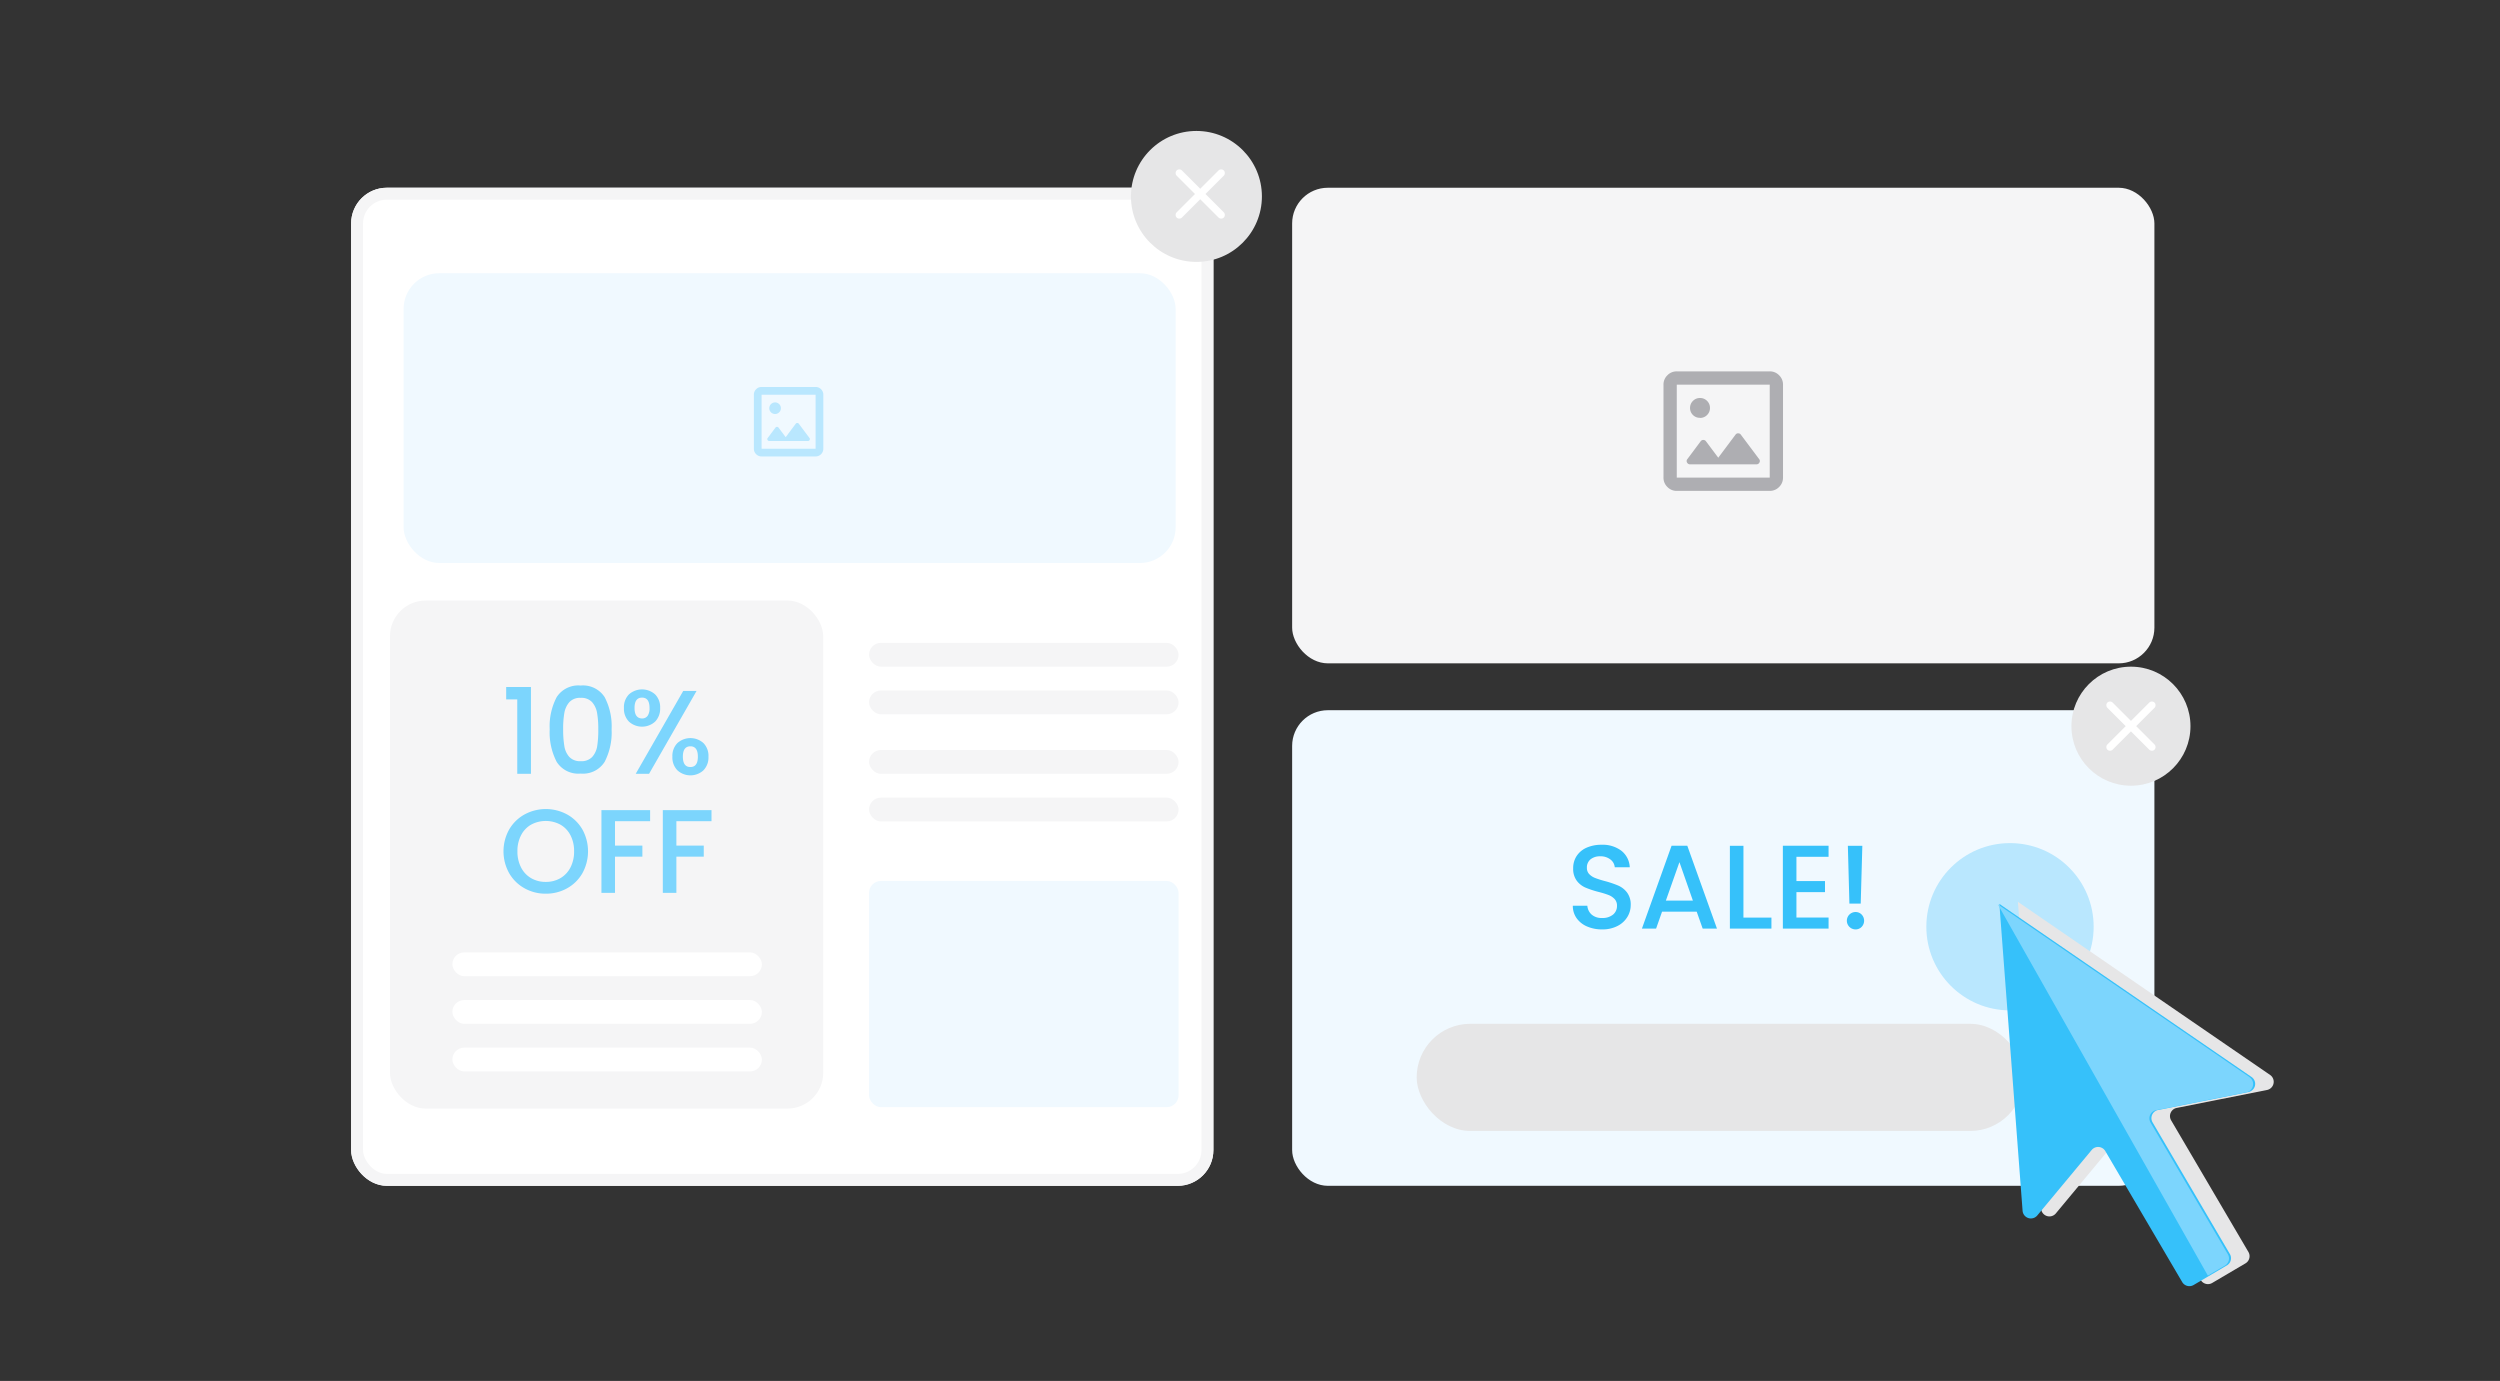
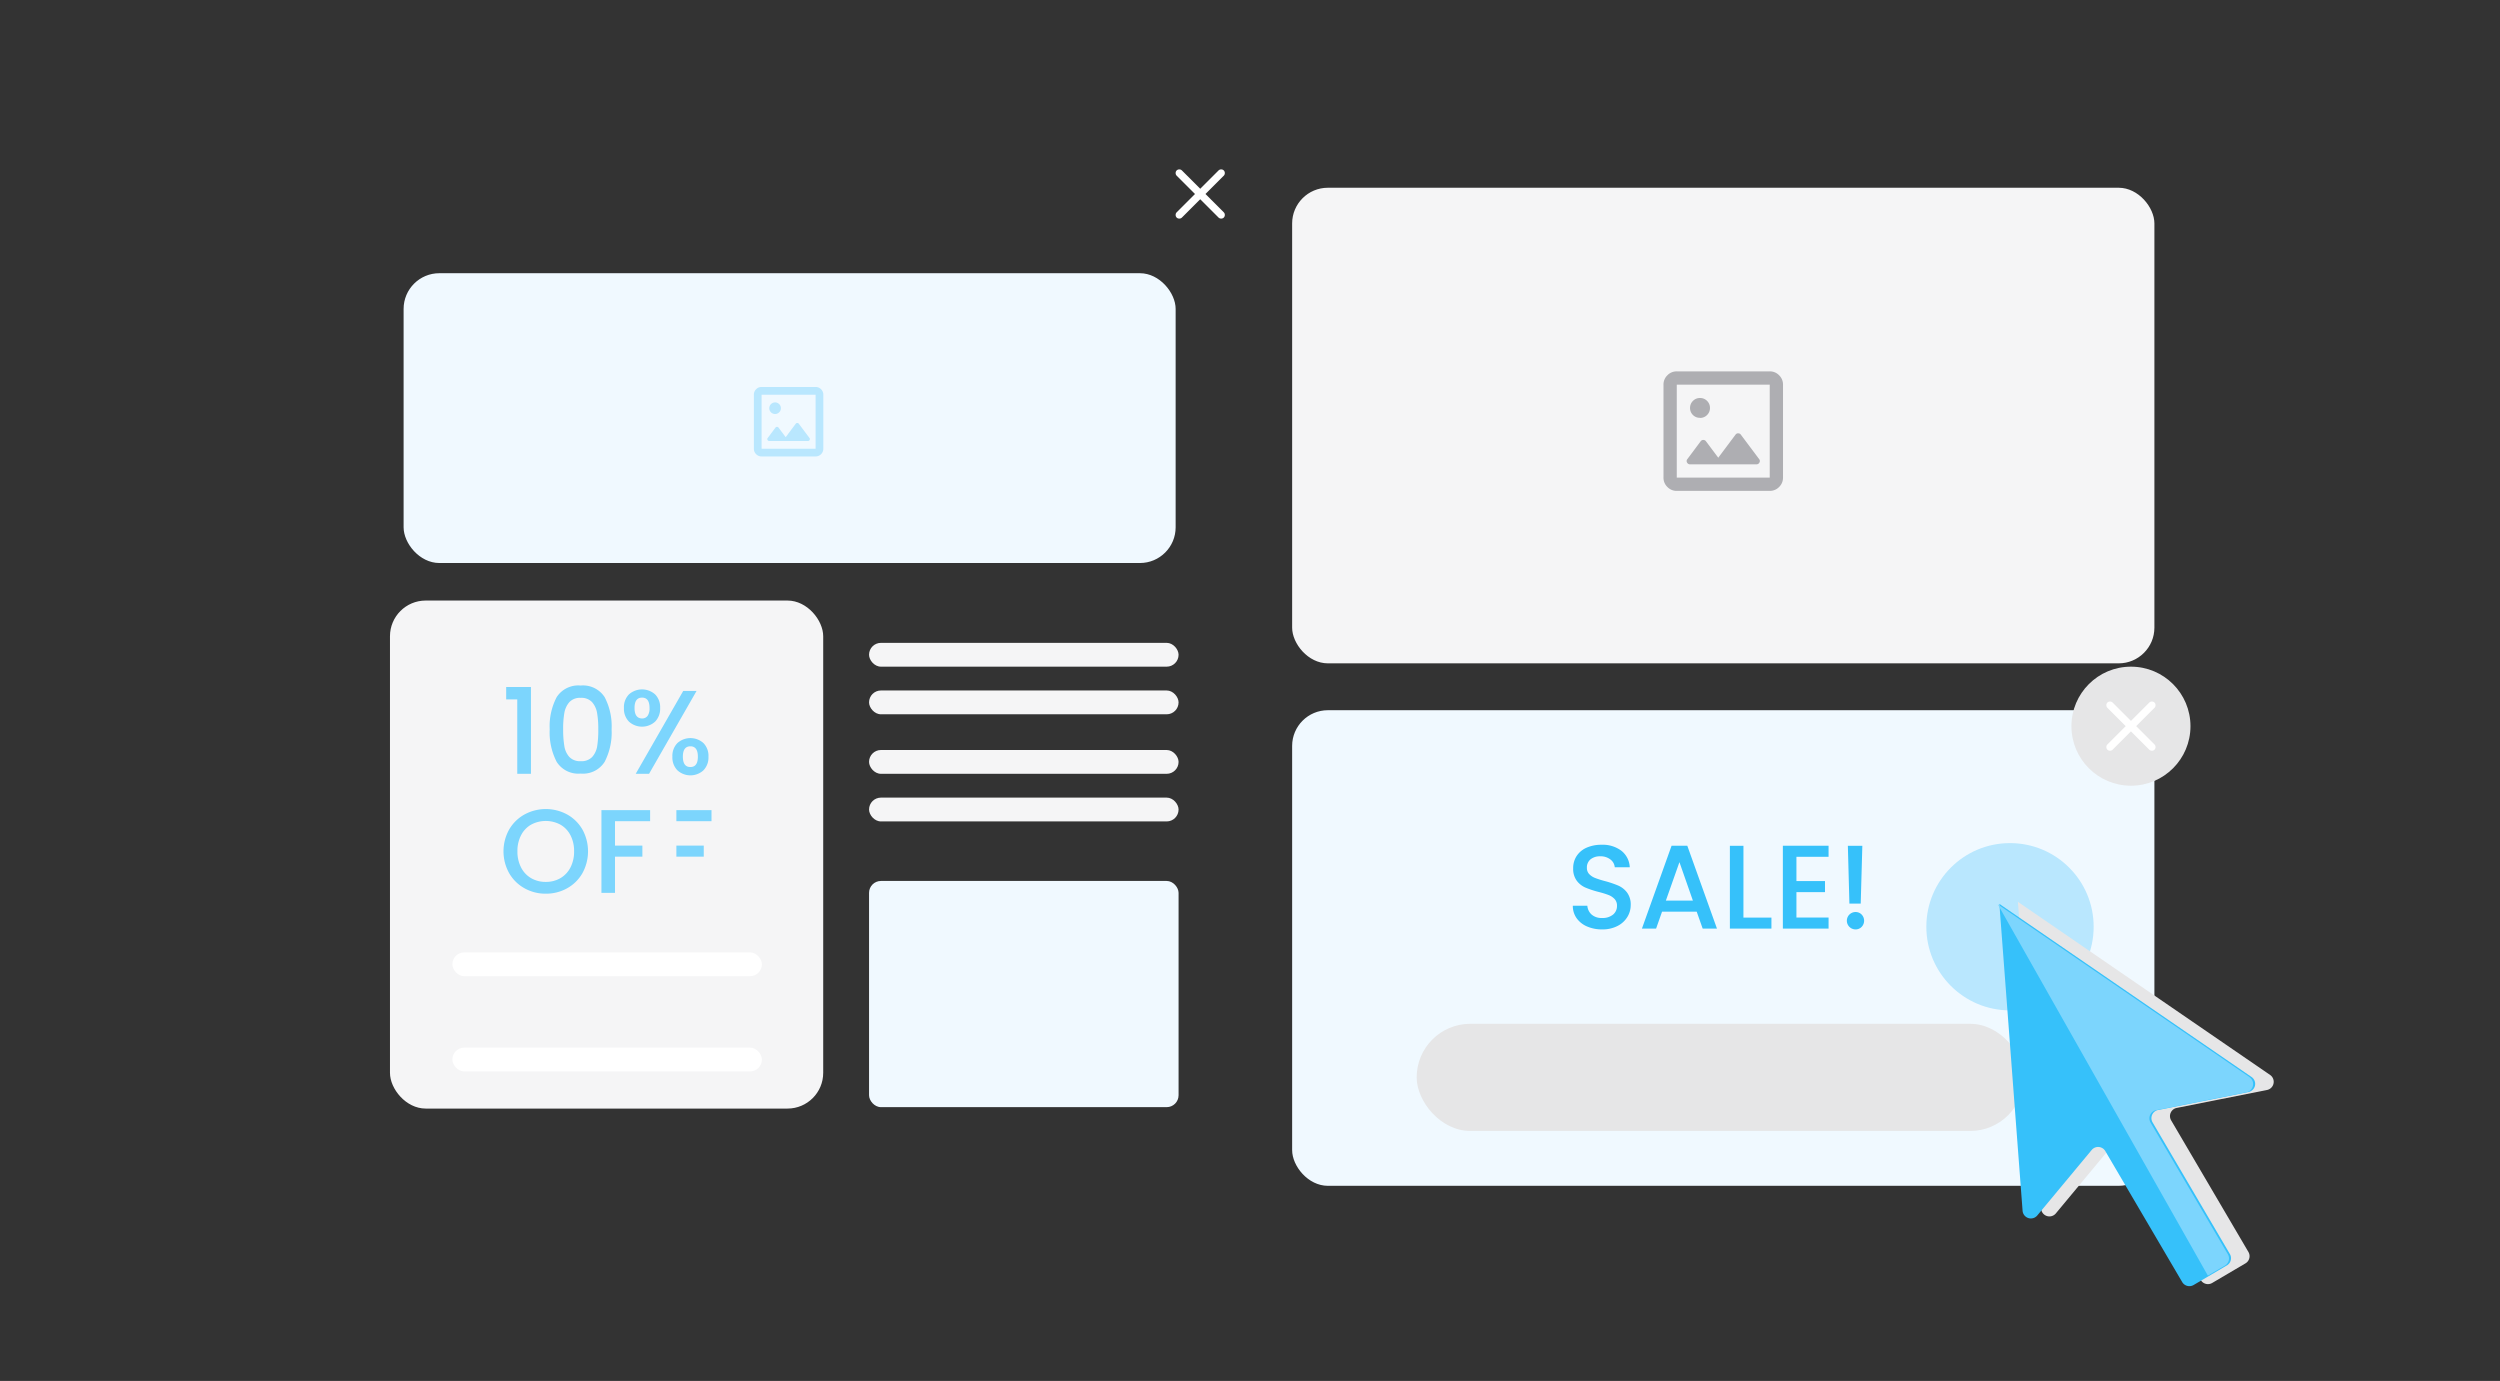
<svg xmlns="http://www.w3.org/2000/svg" width="210" height="116" viewBox="0 0 210 116">
  <rect x="0" y="0" width="210" height="116" fill="#333333" stroke="none" />
  <g id="func-web-01" transform="translate(0 0.113)">
-     <rect id="長方形_19821" data-name="長方形 19821" width="210" height="116" rx="8" transform="translate(0 -0.113)" fill="none" />
    <g id="グループ_60354" data-name="グループ 60354" transform="translate(7 2)">
      <rect id="長方形_20535" data-name="長方形 20535" width="72.43" height="39.95" rx="3" transform="translate(101.54 13.658)" fill="#f5f5f6" />
      <g id="長方形_20536" data-name="長方形 20536" transform="translate(22.495 13.658)" fill="#fff" stroke="#f5f5f6" stroke-width="1">
-         <rect width="72.43" height="83.837" rx="3" stroke="none" />
-         <rect x="0.5" y="0.5" width="71.43" height="82.837" rx="2.5" fill="none" />
-       </g>
+         </g>
      <rect id="長方形_20537" data-name="長方形 20537" width="72.43" height="39.95" rx="3" transform="translate(101.54 57.545)" fill="#f0f9ff" />
      <path id="パス_31444" data-name="パス 31444" d="M121.115-829.961a1.074,1.074,0,0,1-.788-.328,1.074,1.074,0,0,1-.328-.788v-7.808a1.074,1.074,0,0,1,.328-.788,1.074,1.074,0,0,1,.788-.328h7.808a1.074,1.074,0,0,1,.788.328,1.074,1.074,0,0,1,.328.788v7.808a1.074,1.074,0,0,1-.328.788,1.074,1.074,0,0,1-.788.328Zm0-1.115h7.808v-7.808h-7.808Zm0,0v0Zm1.115-1.115h5.577a.27.27,0,0,0,.251-.153.246.246,0,0,0-.028-.293l-1.534-2.049a.265.265,0,0,0-.223-.112.265.265,0,0,0-.223.112l-1.45,1.938-1.032-1.38a.265.265,0,0,0-.223-.112.265.265,0,0,0-.223.112l-1.115,1.492a.246.246,0,0,0-.028.293A.27.27,0,0,0,122.231-832.192Zm.837-3.9a.807.807,0,0,0,.593-.244.807.807,0,0,0,.244-.592.807.807,0,0,0-.244-.593.807.807,0,0,0-.593-.244.807.807,0,0,0-.593.244.807.807,0,0,0-.244.593.807.807,0,0,0,.244.592A.807.807,0,0,0,123.067-836.1Z" transform="translate(12.734 869.083)" fill="#aeaeb2" />
      <circle id="楕円形_1600" data-name="楕円形 1600" cx="5" cy="5" r="5" transform="translate(167 53.887)" fill="#e6e6e7" />
-       <circle id="楕円形_1601" data-name="楕円形 1601" cx="5.5" cy="5.5" r="5.5" transform="translate(88 8.887)" fill="#e6e6e7" />
      <path id="パス_31445" data-name="パス 31445" d="M219.065-740.5l-1.539,1.539a.3.3,0,0,1-.22.086.3.3,0,0,1-.22-.086.3.3,0,0,1-.086-.22.3.3,0,0,1,.086-.22l1.539-1.539-1.539-1.539a.3.3,0,0,1-.086-.22.3.3,0,0,1,.086-.22.3.3,0,0,1,.22-.086.3.3,0,0,1,.22.086l1.539,1.539,1.539-1.539a.3.3,0,0,1,.22-.086.3.3,0,0,1,.22.086.3.3,0,0,1,.086.22.3.3,0,0,1-.086.22l-1.539,1.539,1.539,1.539a.3.3,0,0,1,.086.22.3.3,0,0,1-.086.22.3.3,0,0,1-.22.086.3.3,0,0,1-.22-.086Z" transform="translate(-47.065 799.822)" fill="#fff" />
      <path id="パス_31446" data-name="パス 31446" d="M219.065-740.5l-1.539,1.539a.3.3,0,0,1-.22.086.3.3,0,0,1-.22-.086.3.3,0,0,1-.086-.22.3.3,0,0,1,.086-.22l1.539-1.539-1.539-1.539a.3.3,0,0,1-.086-.22.3.3,0,0,1,.086-.22.3.3,0,0,1,.22-.086.3.3,0,0,1,.22.086l1.539,1.539,1.539-1.539a.3.3,0,0,1,.22-.086.3.3,0,0,1,.22.086.3.3,0,0,1,.086.22.3.3,0,0,1-.086.22l-1.539,1.539,1.539,1.539a.3.3,0,0,1,.086.22.3.3,0,0,1-.086.22.3.3,0,0,1-.22.086.3.3,0,0,1-.22-.086Z" transform="translate(-125.246 755.123)" fill="#fff" />
      <rect id="長方形_20539" data-name="長方形 20539" width="36.391" height="42.674" rx="3" transform="translate(25.758 48.333)" fill="#f5f5f6" />
      <path id="パス_31528" data-name="パス 31528" d="M12.577,11.07a3.113,3.113,0,0,1-1.26-.245,2.068,2.068,0,0,1-.88-.695,1.765,1.765,0,0,1-.32-1.05h1.22a1.1,1.1,0,0,0,.355.74,1.258,1.258,0,0,0,.885.29,1.363,1.363,0,0,0,.92-.285.926.926,0,0,0,.33-.735.8.8,0,0,0-.2-.57,1.371,1.371,0,0,0-.51-.34,7.69,7.69,0,0,0-.845-.26,7.917,7.917,0,0,1-1.1-.365,1.826,1.826,0,0,1-.725-.575,1.662,1.662,0,0,1-.3-1.04,1.848,1.848,0,0,1,.3-1.05,1.916,1.916,0,0,1,.84-.69,3.052,3.052,0,0,1,1.25-.24,2.6,2.6,0,0,1,1.655.5A1.863,1.863,0,0,1,14.9,5.85h-1.26a.913.913,0,0,0-.36-.65,1.331,1.331,0,0,0-.87-.27,1.234,1.234,0,0,0-.8.25.871.871,0,0,0-.31.72.731.731,0,0,0,.195.525,1.377,1.377,0,0,0,.495.325,7.685,7.685,0,0,0,.82.26,8.56,8.56,0,0,1,1.125.38,1.873,1.873,0,0,1,.74.585,1.681,1.681,0,0,1,.305,1.055,1.9,1.9,0,0,1-.285,1,2.056,2.056,0,0,1-.83.755A2.737,2.737,0,0,1,12.577,11.07Zm7.946-1.49h-2.91l-.5,1.42h-1.19l2.49-6.96h1.32L22.224,11h-1.2Zm-.32-.93-1.13-3.23-1.14,3.23Zm4.246,1.43H26.8V11H23.31V4.05h1.14ZM28.9,4.97V7.01h2.4v.93H28.9v2.13h2.7V11h-3.84V4.04H31.6v.93Zm5.536-.92L34.3,8.9h-.95l-.13-4.85Zm-.57,7.02a.73.73,0,1,1,0-1.46.694.694,0,0,1,.51.21.749.749,0,0,1,0,1.04A.694.694,0,0,1,33.863,11.07Z" transform="translate(115 64.887)" fill="#36c1fa" />
-       <path id="パス_31527" data-name="パス 31527" d="M9.519,4.75V3.71H11.6V11h-1.15V4.75Zm3.656,2.51a5.265,5.265,0,0,1,.585-2.7,2.157,2.157,0,0,1,2.015-.975,2.157,2.157,0,0,1,2.015.975,5.265,5.265,0,0,1,.585,2.7,5.37,5.37,0,0,1-.585,2.735,2.15,2.15,0,0,1-2.015.985,2.15,2.15,0,0,1-2.015-.985A5.37,5.37,0,0,1,13.175,7.26Zm4.08,0a7.582,7.582,0,0,0-.1-1.37,1.84,1.84,0,0,0-.425-.915,1.214,1.214,0,0,0-.95-.355,1.214,1.214,0,0,0-.95.355,1.84,1.84,0,0,0-.425.915,7.582,7.582,0,0,0-.1,1.37,8.349,8.349,0,0,0,.1,1.41,1.764,1.764,0,0,0,.425.92,1.24,1.24,0,0,0,.955.35,1.24,1.24,0,0,0,.955-.35,1.764,1.764,0,0,0,.425-.92A8.349,8.349,0,0,0,17.255,7.26Zm2.156-1.79a1.527,1.527,0,0,1,.425-1.145,1.652,1.652,0,0,1,2.19,0,1.527,1.527,0,0,1,.425,1.145,1.544,1.544,0,0,1-.425,1.15,1.637,1.637,0,0,1-2.19,0A1.544,1.544,0,0,1,19.411,5.47Zm6.1-1.43L21.521,11H20.4l3.99-6.96Zm-4.58.56q-.63,0-.63.87t.63.88a.552.552,0,0,0,.465-.215,1.091,1.091,0,0,0,.165-.665Q21.561,4.6,20.931,4.6Zm2.55,4.96a1.527,1.527,0,0,1,.425-1.145,1.639,1.639,0,0,1,2.18,0,1.527,1.527,0,0,1,.425,1.145,1.544,1.544,0,0,1-.425,1.15,1.624,1.624,0,0,1-2.18,0A1.544,1.544,0,0,1,23.481,9.56Zm1.51-.87q-.63,0-.63.87t.63.87q.63,0,.63-.87T24.991,8.69ZM12.844,21.07a3.6,3.6,0,0,1-1.785-.455,3.371,3.371,0,0,1-1.29-1.27,3.772,3.772,0,0,1,0-3.665,3.382,3.382,0,0,1,1.29-1.265,3.748,3.748,0,0,1,3.58,0,3.346,3.346,0,0,1,1.285,1.265,3.807,3.807,0,0,1,0,3.665,3.336,3.336,0,0,1-1.285,1.27A3.62,3.62,0,0,1,12.844,21.07Zm0-.99a2.4,2.4,0,0,0,1.23-.315,2.184,2.184,0,0,0,.845-.9,2.89,2.89,0,0,0,.305-1.355,2.86,2.86,0,0,0-.305-1.35,2.158,2.158,0,0,0-.845-.89,2.6,2.6,0,0,0-2.46,0,2.158,2.158,0,0,0-.845.89,2.86,2.86,0,0,0-.305,1.35,2.89,2.89,0,0,0,.305,1.355,2.184,2.184,0,0,0,.845.9A2.4,2.4,0,0,0,12.844,20.08Zm8.766-6.03v.93H18.66v2.05h2.3v.93h-2.3V21H17.52V14.05Zm5.156,0v.93h-2.95v2.05h2.3v.93h-2.3V21h-1.14V14.05Z" transform="translate(26 51.887)" fill="#7cd5fd" />
+       <path id="パス_31527" data-name="パス 31527" d="M9.519,4.75V3.71H11.6V11h-1.15V4.75Zm3.656,2.51a5.265,5.265,0,0,1,.585-2.7,2.157,2.157,0,0,1,2.015-.975,2.157,2.157,0,0,1,2.015.975,5.265,5.265,0,0,1,.585,2.7,5.37,5.37,0,0,1-.585,2.735,2.15,2.15,0,0,1-2.015.985,2.15,2.15,0,0,1-2.015-.985A5.37,5.37,0,0,1,13.175,7.26Zm4.08,0a7.582,7.582,0,0,0-.1-1.37,1.84,1.84,0,0,0-.425-.915,1.214,1.214,0,0,0-.95-.355,1.214,1.214,0,0,0-.95.355,1.84,1.84,0,0,0-.425.915,7.582,7.582,0,0,0-.1,1.37,8.349,8.349,0,0,0,.1,1.41,1.764,1.764,0,0,0,.425.92,1.24,1.24,0,0,0,.955.35,1.24,1.24,0,0,0,.955-.35,1.764,1.764,0,0,0,.425-.92A8.349,8.349,0,0,0,17.255,7.26Zm2.156-1.79a1.527,1.527,0,0,1,.425-1.145,1.652,1.652,0,0,1,2.19,0,1.527,1.527,0,0,1,.425,1.145,1.544,1.544,0,0,1-.425,1.15,1.637,1.637,0,0,1-2.19,0A1.544,1.544,0,0,1,19.411,5.47Zm6.1-1.43L21.521,11H20.4l3.99-6.96Zm-4.58.56q-.63,0-.63.87t.63.88a.552.552,0,0,0,.465-.215,1.091,1.091,0,0,0,.165-.665Q21.561,4.6,20.931,4.6Zm2.55,4.96a1.527,1.527,0,0,1,.425-1.145,1.639,1.639,0,0,1,2.18,0,1.527,1.527,0,0,1,.425,1.145,1.544,1.544,0,0,1-.425,1.15,1.624,1.624,0,0,1-2.18,0A1.544,1.544,0,0,1,23.481,9.56Zm1.51-.87q-.63,0-.63.87t.63.87q.63,0,.63-.87T24.991,8.69ZM12.844,21.07a3.6,3.6,0,0,1-1.785-.455,3.371,3.371,0,0,1-1.29-1.27,3.772,3.772,0,0,1,0-3.665,3.382,3.382,0,0,1,1.29-1.265,3.748,3.748,0,0,1,3.58,0,3.346,3.346,0,0,1,1.285,1.265,3.807,3.807,0,0,1,0,3.665,3.336,3.336,0,0,1-1.285,1.27A3.62,3.62,0,0,1,12.844,21.07Zm0-.99a2.4,2.4,0,0,0,1.23-.315,2.184,2.184,0,0,0,.845-.9,2.89,2.89,0,0,0,.305-1.355,2.86,2.86,0,0,0-.305-1.35,2.158,2.158,0,0,0-.845-.89,2.6,2.6,0,0,0-2.46,0,2.158,2.158,0,0,0-.845.89,2.86,2.86,0,0,0-.305,1.35,2.89,2.89,0,0,0,.305,1.355,2.184,2.184,0,0,0,.845.9A2.4,2.4,0,0,0,12.844,20.08Zm8.766-6.03v.93H18.66v2.05h2.3v.93h-2.3V21H17.52V14.05Zm5.156,0v.93h-2.95v2.05h2.3v.93h-2.3V21V14.05Z" transform="translate(26 51.887)" fill="#7cd5fd" />
      <rect id="長方形_20538" data-name="長方形 20538" width="64.851" height="24.343" rx="3" transform="translate(26.903 20.837)" fill="#f0f9ff" />
      <path id="パス_31447" data-name="パス 31447" d="M120.648-834.165a.624.624,0,0,1-.458-.191.623.623,0,0,1-.19-.458v-4.538a.624.624,0,0,1,.19-.458.624.624,0,0,1,.458-.19h4.538a.624.624,0,0,1,.458.19.624.624,0,0,1,.19.458v4.538a.624.624,0,0,1-.19.458.624.624,0,0,1-.458.191Zm0-.648h4.538v-4.538h-4.538Zm0,0v0Zm.648-.648h3.241a.157.157,0,0,0,.146-.089.143.143,0,0,0-.016-.17l-.891-1.191a.154.154,0,0,0-.13-.065.154.154,0,0,0-.13.065l-.843,1.126-.6-.8a.154.154,0,0,0-.13-.065.154.154,0,0,0-.13.065l-.648.867a.143.143,0,0,0-.016.17A.157.157,0,0,0,121.3-835.462Zm.486-2.269a.469.469,0,0,0,.344-.142.469.469,0,0,0,.142-.344.468.468,0,0,0-.142-.344.469.469,0,0,0-.344-.142.469.469,0,0,0-.344.142.468.468,0,0,0-.142.344.469.469,0,0,0,.142.344A.469.469,0,0,0,121.783-837.731Z" transform="translate(-63.675 870.393)" fill="#b9e7fe" />
      <rect id="長方形_20540" data-name="長方形 20540" width="26" height="2" rx="1" transform="translate(31 77.887)" fill="#fff" />
-       <rect id="長方形_20585" data-name="長方形 20585" width="26" height="2" rx="1" transform="translate(31 81.887)" fill="#fff" />
      <rect id="長方形_20586" data-name="長方形 20586" width="26" height="2" rx="1" transform="translate(31 85.887)" fill="#fff" />
      <rect id="長方形_20543" data-name="長方形 20543" width="26" height="2" rx="1" transform="translate(66 51.887)" fill="#f5f5f6" />
      <rect id="長方形_20598" data-name="長方形 20598" width="26" height="2" rx="1" transform="translate(66 60.887)" fill="#f5f5f6" />
      <rect id="長方形_20596" data-name="長方形 20596" width="26" height="2" rx="1" transform="translate(66 55.887)" fill="#f5f5f6" />
      <rect id="長方形_20597" data-name="長方形 20597" width="26" height="2" rx="1" transform="translate(66 64.887)" fill="#f5f5f6" />
      <rect id="長方形_20549" data-name="長方形 20549" width="26" height="19" rx="1" transform="translate(66 71.887)" fill="#f0f9ff" />
      <ellipse id="楕円形_611" data-name="楕円形 611" cx="7.027" cy="7.026" rx="7.027" ry="7.026" transform="translate(154.813 68.708)" fill="#b9e7fe" />
      <rect id="長方形_20550" data-name="長方形 20550" width="51" height="9" rx="4.5" transform="translate(112 83.887)" fill="#e6e6e7" />
      <g id="グループ_60443" data-name="グループ 60443" transform="translate(12.34 2.497)">
        <g id="グループ_6858" data-name="グループ 6858" transform="translate(63.978)">
          <g id="グループ_4680" data-name="グループ 4680" transform="translate(74.921 62.415)">
            <g id="グループ_4679" data-name="グループ 4679" transform="matrix(0.996, -0.087, 0.087, 0.996, 9.405, 8.89)">
              <g id="グループ_4675" data-name="グループ 4675" transform="translate(0 0)">
                <g id="グループ_4672" data-name="グループ 4672">
                  <g id="グループ_4676" data-name="グループ 4676">
                    <g id="グループ_4670" data-name="グループ 4670" transform="translate(1.567 0)" style="mix-blend-mode: multiply;isolation: isolate">
                      <g id="グループ_4669" data-name="グループ 4669" transform="translate(0)">
                        <g id="グループ_4677" data-name="グループ 4677">
                          <path id="パス_26822" data-name="パス 26822" d="M0,25.863.3,0,20.148,16.339a.7.7,0,0,1-.368,1.231l-7.7.844a.7.7,0,0,0-.554.992l5.51,11.589a.7.7,0,0,1-.33.929l-2.936,1.4a.7.7,0,0,1-.929-.33L7.358,21.463a.7.7,0,0,0-1.126-.191l-5.039,5.09A.7.7,0,0,1,0,25.863" fill="#e6e6e7" />
                        </g>
                      </g>
                    </g>
                    <path id="パス_26823" data-name="パス 26823" d="M0,25.863.3,0,20.148,16.339a.7.7,0,0,1-.368,1.232l-7.7.843a.7.7,0,0,0-.554.992l5.51,11.589a.7.7,0,0,1-.331.929l-2.936,1.4a.7.7,0,0,1-.929-.33L7.358,21.463a.7.7,0,0,0-1.126-.191l-5.039,5.09A.7.7,0,0,1,0,25.863" transform="translate(0 0.035)" fill="#36c1fa" />
                    <path id="パス_26824" data-name="パス 26824" d="M19.818,16.311,0,0,14.869,32.612l1.5-.715a.7.7,0,0,0,.33-.929l-5.51-11.589a.7.7,0,0,1,.554-.992l7.7-.844a.7.7,0,0,0,.367-1.231" transform="translate(0.165 0.063)" fill="#7cd5fd" />
                  </g>
                </g>
              </g>
            </g>
          </g>
        </g>
      </g>
    </g>
  </g>
</svg>